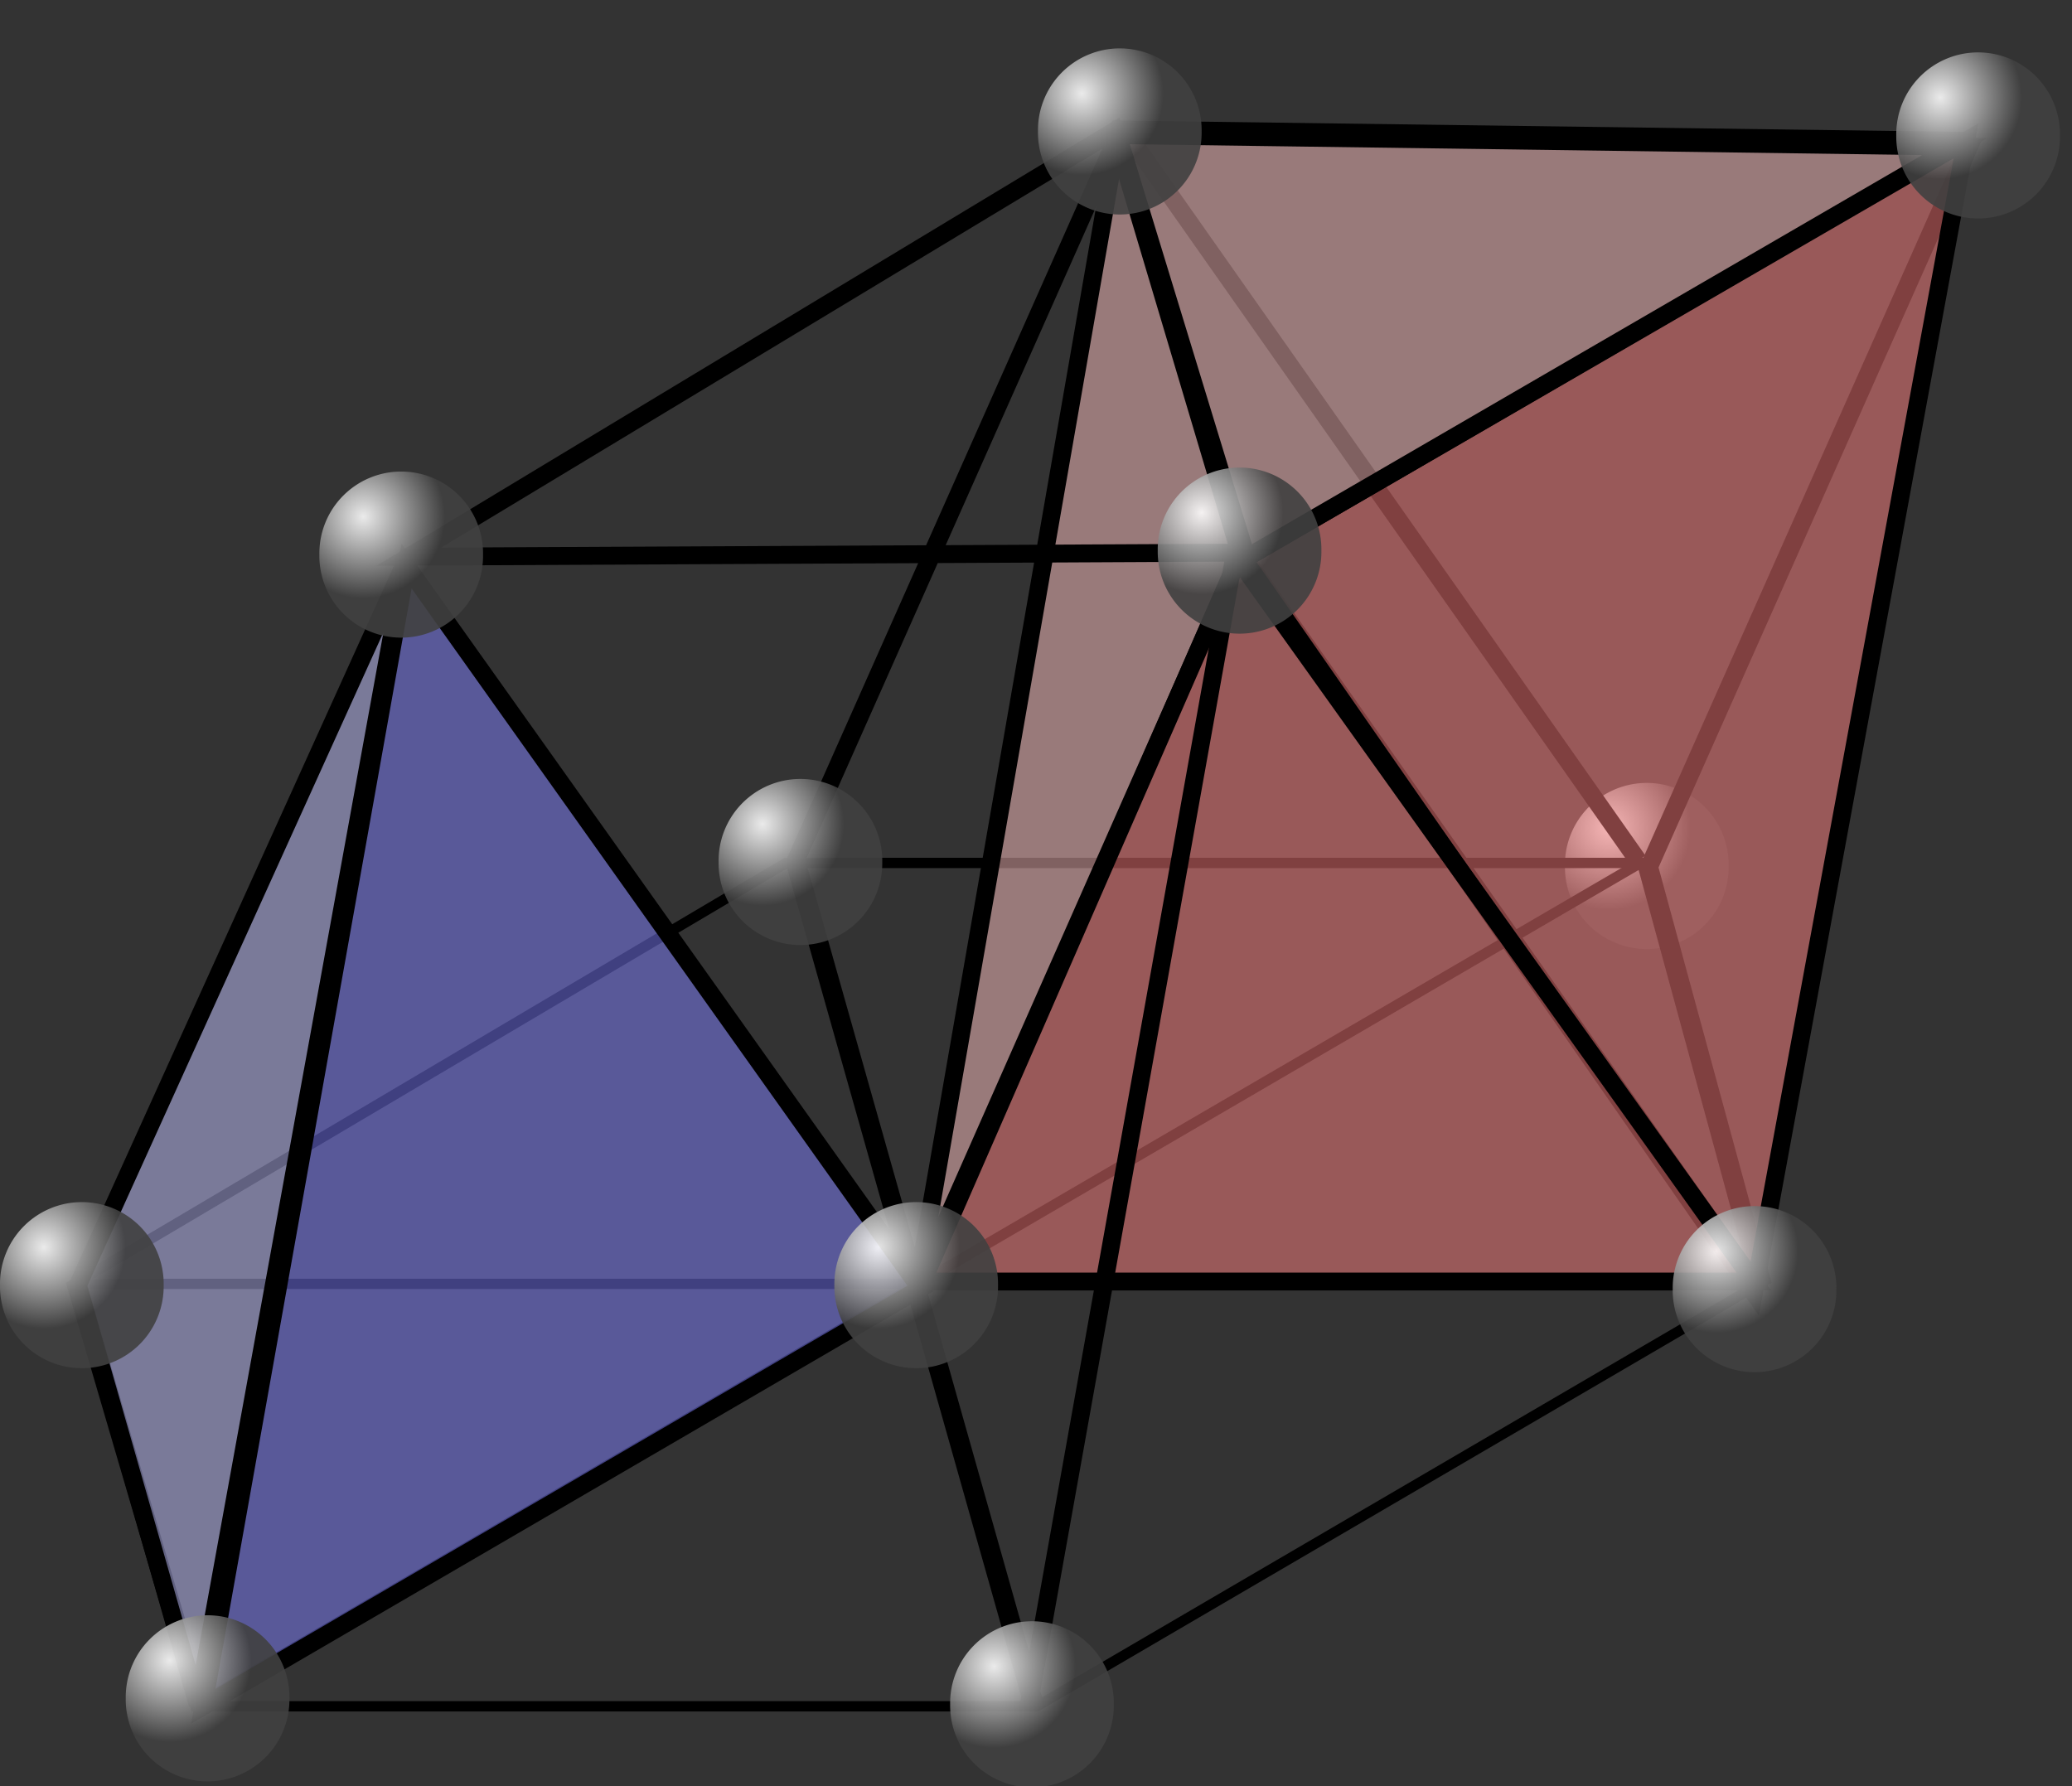
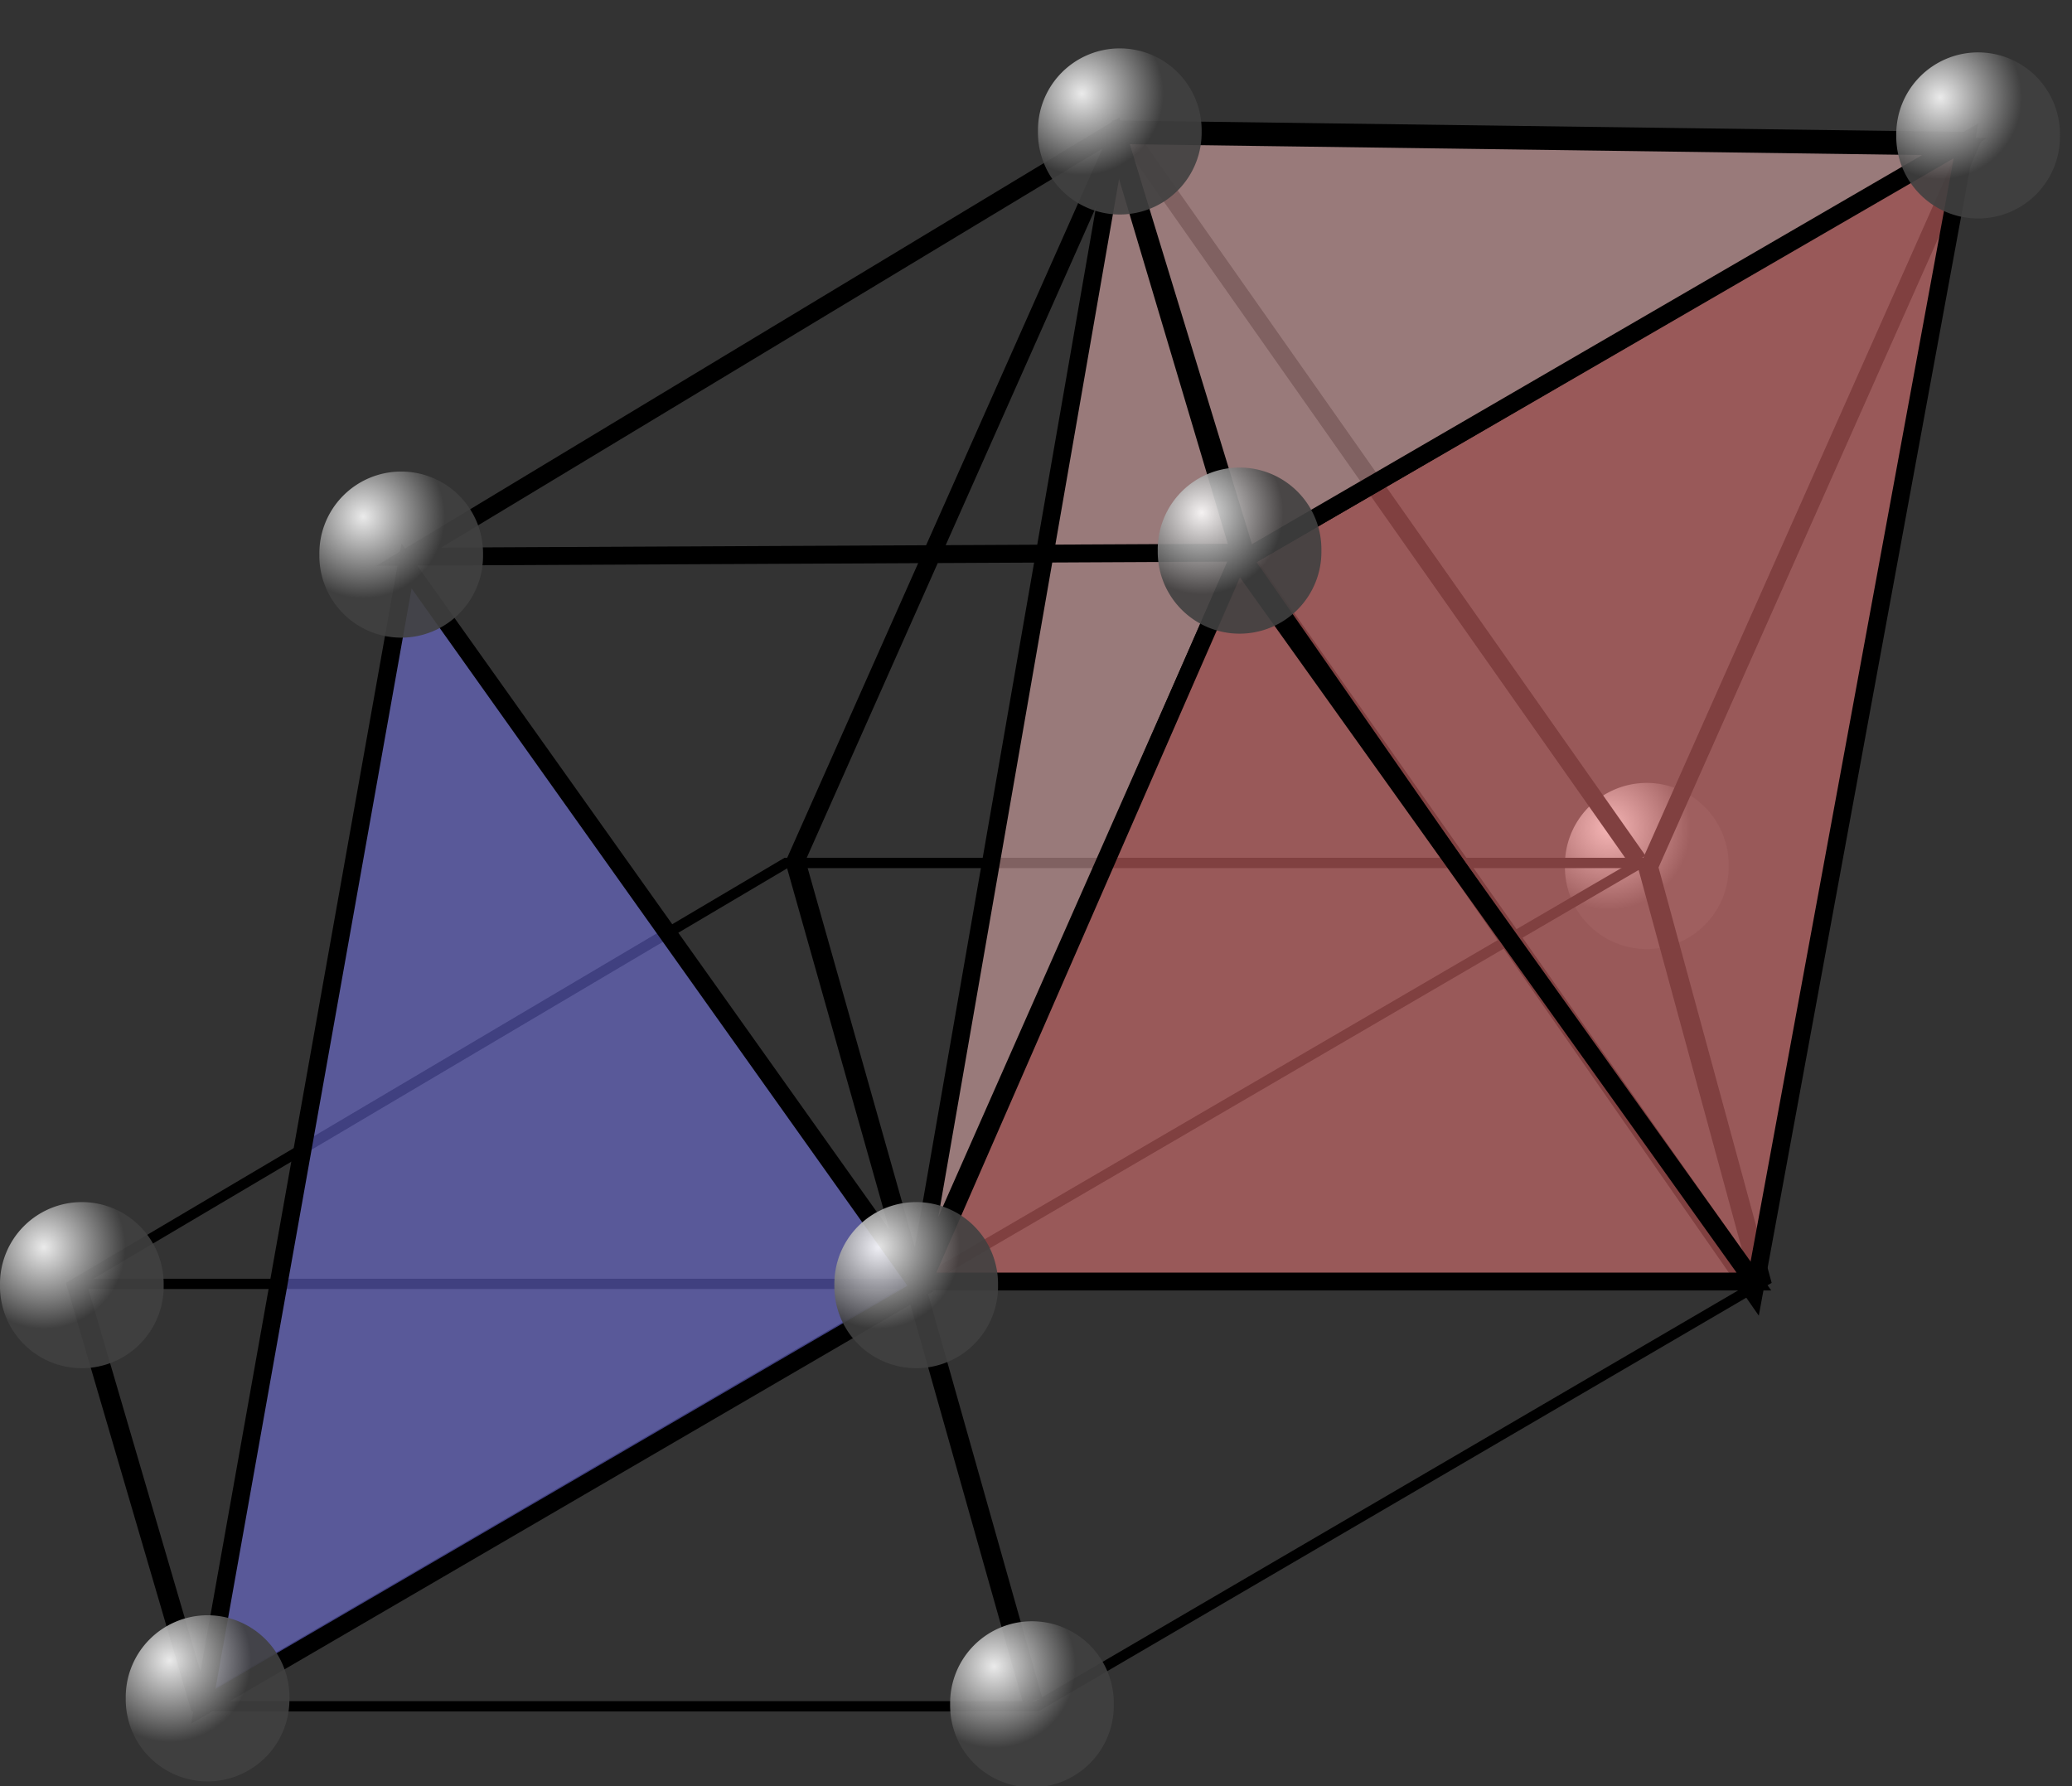
<svg xmlns="http://www.w3.org/2000/svg" xmlns:ns1="http://inkscape.sourceforge.net/DTD/sodipodi-0.dtd" xmlns:ns2="http://www.inkscape.org/namespaces/inkscape" xmlns:xlink="http://www.w3.org/1999/xlink" id="svg2" ns1:version="0.32" ns2:version="0.43" width="116" height="100" ns1:docbase="E:\Temp" ns1:docname="interstitiel.svg" version="1.0">
  <rect width="100%" height="100%" fill="#333333" stroke="none" />
  <defs id="defs5">
    <linearGradient id="linearGradient12036">
      <stop style="stop-color:#ffffff;stop-opacity:1;" offset="0" id="stop12038" />
      <stop style="stop-color:#404040;stop-opacity:1;" offset="1" id="stop12040" />
    </linearGradient>
    <radialGradient ns2:collect="always" xlink:href="#linearGradient12036" id="radialGradient12042" cx="8.269" cy="48.914" fx="8.269" fy="48.914" r="4.582" gradientUnits="userSpaceOnUse" />
    <radialGradient ns2:collect="always" xlink:href="#linearGradient12036" id="radialGradient12046" gradientUnits="userSpaceOnUse" cx="8.269" cy="48.914" fx="8.269" fy="48.914" r="4.582" />
    <radialGradient ns2:collect="always" xlink:href="#linearGradient12036" id="radialGradient12050" gradientUnits="userSpaceOnUse" cx="8.269" cy="48.914" fx="8.269" fy="48.914" r="4.582" />
    <radialGradient ns2:collect="always" xlink:href="#linearGradient12036" id="radialGradient12054" gradientUnits="userSpaceOnUse" cx="8.269" cy="48.914" fx="8.269" fy="48.914" r="4.582" />
    <radialGradient ns2:collect="always" xlink:href="#linearGradient12036" id="radialGradient12058" gradientUnits="userSpaceOnUse" cx="8.269" cy="48.914" fx="8.269" fy="48.914" r="4.582" />
    <radialGradient ns2:collect="always" xlink:href="#linearGradient12036" id="radialGradient12062" gradientUnits="userSpaceOnUse" cx="8.269" cy="48.914" fx="8.269" fy="48.914" r="4.582" />
    <radialGradient ns2:collect="always" xlink:href="#linearGradient12036" id="radialGradient12066" gradientUnits="userSpaceOnUse" cx="8.269" cy="48.914" fx="8.269" fy="48.914" r="4.582" />
    <radialGradient ns2:collect="always" xlink:href="#linearGradient12036" id="radialGradient12070" gradientUnits="userSpaceOnUse" cx="8.269" cy="48.914" fx="8.269" fy="48.914" r="4.582" />
    <radialGradient ns2:collect="always" xlink:href="#linearGradient12036" id="radialGradient12074" gradientUnits="userSpaceOnUse" cx="8.269" cy="48.914" fx="8.269" fy="48.914" r="4.582" />
    <radialGradient ns2:collect="always" xlink:href="#linearGradient12036" id="radialGradient12078" gradientUnits="userSpaceOnUse" cx="8.269" cy="48.914" fx="8.269" fy="48.914" r="4.582" />
    <radialGradient ns2:collect="always" xlink:href="#linearGradient12036" id="radialGradient12082" gradientUnits="userSpaceOnUse" cx="8.269" cy="48.914" fx="8.269" fy="48.914" r="4.582" />
  </defs>
  <ns1:namedview ns2:window-height="542" ns2:window-width="811" ns2:pageshadow="2" ns2:pageopacity="0.0" borderopacity="1.0" bordercolor="#666666" pagecolor="#ffffff" id="base" ns2:zoom="2.2371386" ns2:cx="93.538276" ns2:cy="64.838078" ns2:window-x="66" ns2:window-y="66" ns2:current-layer="svg2" />
  <path ns1:type="arc" style="opacity:0.9;fill:url(#radialGradient12050);fill-opacity:1;stroke:none;stroke-width:1;stroke-miterlimit:4;stroke-dasharray:none;stroke-dashoffset:0;stroke-opacity:1" id="path12048" ns1:cx="10.39274" ns1:cy="51.037056" ns1:rx="4.5817456" ns1:ry="4.5817456" d="M 14.974 51.037 A 4.582 4.582 0 1 1  5.811,51.037 A 4.582 4.582 0 1 1  14.974 51.037 z" transform="translate(81.801,-2.554)" />
  <g id="g2199" transform="matrix(-0.414,0.578,-1,0,157.698,33.099)">
    <path id="path2191" d="M 26.32,102.792 L 26.32,54.595 L 66.996,31.352 L 108.014,54.937 L 108.014,101.766 L 66.996,125.694 L 26.32,102.792 z " style="fill:none;fill-opacity:0.75;fill-rule:evenodd;stroke:#000000;stroke-width:1px;stroke-linecap:butt;stroke-linejoin:miter;stroke-opacity:1" />
    <path id="path2193" d="M 67.095,125.539 L 67.095,31.606" style="fill:none;fill-opacity:0.75;fill-rule:evenodd;stroke:#000000;stroke-width:1px;stroke-linecap:butt;stroke-linejoin:miter;stroke-opacity:1" />
    <path id="path2195" d="M 107.891,102.056 L 26.543,55.089" style="fill:none;fill-opacity:0.75;fill-rule:evenodd;stroke:#000000;stroke-width:1px;stroke-linecap:butt;stroke-linejoin:miter;stroke-opacity:1" />
    <path id="path2197" d="M 26.116,102.361 L 107.464,55.394" style="fill:none;fill-opacity:0.75;fill-rule:evenodd;stroke:#000000;stroke-width:1px;stroke-linecap:butt;stroke-linejoin:miter;stroke-opacity:1" />
  </g>
  <path style="fill:none;fill-opacity:0.75;fill-rule:evenodd;stroke:#000000;stroke-width:1;stroke-linecap:butt;stroke-linejoin:miter;stroke-miterlimit:4;stroke-dasharray:none;stroke-opacity:1" d="M 69.278,30.669 L 97.995,71.514" id="path2281" ns1:nodetypes="cc" />
  <path style="fill:none;fill-opacity:0.75;fill-rule:evenodd;stroke:#000000;stroke-width:1;stroke-linecap:butt;stroke-linejoin:miter;stroke-miterlimit:4;stroke-dasharray:none;stroke-opacity:1" d="M 62.991,7.341 L 91.708,48.186" id="path3158" ns1:nodetypes="cc" />
  <path style="fill:none;fill-opacity:0.75;fill-rule:evenodd;stroke:#000000;stroke-width:1px;stroke-linecap:butt;stroke-linejoin:miter;stroke-opacity:1" d="M 62.599,7.567 L 44.446,48.413" id="path3170" />
  <path style="fill:none;fill-opacity:0.75;fill-rule:evenodd;stroke:#000000;stroke-width:1px;stroke-linecap:butt;stroke-linejoin:miter;stroke-opacity:1" d="M 110.477,7.681 L 92.323,48.527" id="path5855" />
  <path style="fill:none;fill-opacity:0.75;fill-rule:evenodd;stroke:#000000;stroke-width:1px;stroke-linecap:butt;stroke-linejoin:miter;stroke-opacity:1" d="M 62.248,7.244 L 110.065,7.886" id="path5863" />
  <path style="fill:#ff8080;fill-opacity:0.502;fill-rule:evenodd;stroke:#000000;stroke-width:1px;stroke-linecap:butt;stroke-linejoin:miter;stroke-opacity:1" d="M 69.629,31.313 L 110.065,7.886 L 98.191,72.39 L 69.629,31.313 z " id="path5865" ns1:nodetypes="cccc" />
  <path style="fill:#ffc2c2;fill-opacity:0.502;fill-rule:evenodd;stroke:#000000;stroke-width:1px;stroke-linecap:butt;stroke-linejoin:miter;stroke-opacity:1" d="M 69.629,31.313 L 62.569,7.565 L 109.423,8.207 L 69.629,31.313 z " id="path6741" ns1:nodetypes="cccc" />
  <path style="fill:#ffc2c2;fill-opacity:0.502;fill-rule:evenodd;stroke:#000000;stroke-width:1px;stroke-linecap:butt;stroke-linejoin:miter;stroke-opacity:1" d="M 62.569,7.565 L 51.337,72.069 L 69.629,30.671 L 62.569,7.565 z " id="path7616" />
  <path style="fill:none;fill-opacity:0.75;fill-rule:evenodd;stroke:#000000;stroke-width:1px;stroke-linecap:butt;stroke-linejoin:miter;stroke-opacity:1" d="M 62.373,7.341 L 22.888,31.167 L 69.407,30.94 L 62.373,7.341 z " id="path3172" />
  <path style="fill:#ff8080;fill-opacity:0.502;fill-rule:evenodd;stroke:#000000;stroke-width:1px;stroke-linecap:butt;stroke-linejoin:miter;stroke-opacity:1" d="M 69.309,31.313 L 51.658,71.748 L 98.191,71.748 L 69.309,31.313 z " id="path8508" />
-   <path style="fill:none;fill-opacity:0.75;fill-rule:evenodd;stroke:#000000;stroke-width:1px;stroke-linecap:butt;stroke-linejoin:miter;stroke-opacity:1" d="M 69.18,30.713 L 57.607,95.386" id="path3160" />
  <path style="fill:#8080ff;fill-opacity:0.502;fill-rule:evenodd;stroke:#000000;stroke-width:1px;stroke-linecap:butt;stroke-linejoin:miter;stroke-opacity:1" d="M 22.76,31.684 L 11.381,95.531 L 51.523,72.141 L 22.76,31.684 z " id="path9401" />
-   <path style="fill:#c2c2ff;fill-opacity:0.502;fill-rule:evenodd;stroke:#000000;stroke-width:1px;stroke-linecap:butt;stroke-linejoin:miter;stroke-opacity:1" d="M 22.685,31.497 L 4.358,71.951 L 11.063,95.418 L 22.685,31.497 z " id="path10276" />
  <path ns1:type="arc" style="opacity:0.9;fill:url(#radialGradient12042);fill-opacity:1;stroke:none;stroke-width:1;stroke-miterlimit:4;stroke-dasharray:none;stroke-dashoffset:0;stroke-opacity:1" id="path11151" ns1:cx="10.39274" ns1:cy="51.037056" ns1:rx="4.5817456" ns1:ry="4.5817456" d="M 14.974 51.037 A 4.582 4.582 0 1 1  5.811,51.037 A 4.582 4.582 0 1 1  14.974 51.037 z" transform="translate(1.229,44.046)" />
-   <path ns1:type="arc" style="opacity:0.9;fill:url(#radialGradient12046);fill-opacity:1;stroke:none;stroke-width:1;stroke-miterlimit:4;stroke-dasharray:none;stroke-dashoffset:0;stroke-opacity:1" id="path12044" ns1:cx="10.39274" ns1:cy="51.037056" ns1:rx="4.5817456" ns1:ry="4.5817456" d="M 14.974 51.037 A 4.582 4.582 0 1 1  5.811,51.037 A 4.582 4.582 0 1 1  14.974 51.037 z" transform="translate(34.419,-2.777)" />
-   <path ns1:type="arc" style="opacity:0.9;fill:url(#radialGradient12054);fill-opacity:1;stroke:none;stroke-width:1;stroke-miterlimit:4;stroke-dasharray:none;stroke-dashoffset:0;stroke-opacity:1" id="path12052" ns1:cx="10.39274" ns1:cy="51.037056" ns1:rx="4.5817456" ns1:ry="4.5817456" d="M 14.974 51.037 A 4.582 4.582 0 1 1  5.811,51.037 A 4.582 4.582 0 1 1  14.974 51.037 z" transform="translate(87.835,21.137)" />
+   <path ns1:type="arc" style="opacity:0.9;fill:url(#radialGradient12054);fill-opacity:1;stroke:none;stroke-width:1;stroke-miterlimit:4;stroke-dasharray:none;stroke-dashoffset:0;stroke-opacity:1" id="path12052" ns1:cx="10.39274" ns1:cy="51.037056" ns1:rx="4.5817456" ns1:ry="4.5817456" d="M 14.974 51.037 A 4.582 4.582 0 1 1  14.974 51.037 z" transform="translate(87.835,21.137)" />
  <path ns1:type="arc" style="opacity:0.9;fill:url(#radialGradient12058);fill-opacity:1;stroke:none;stroke-width:1;stroke-miterlimit:4;stroke-dasharray:none;stroke-dashoffset:0;stroke-opacity:1" id="path12056" ns1:cx="10.39274" ns1:cy="51.037056" ns1:rx="4.5817456" ns1:ry="4.5817456" d="M 14.974 51.037 A 4.582 4.582 0 1 1  5.811,51.037 A 4.582 4.582 0 1 1  14.974 51.037 z" transform="translate(40.9,20.914)" />
  <path ns1:type="arc" style="opacity:0.9;fill:url(#radialGradient12062);fill-opacity:1;stroke:none;stroke-width:1;stroke-miterlimit:4;stroke-dasharray:none;stroke-dashoffset:0;stroke-opacity:1" id="path12060" ns1:cx="10.39274" ns1:cy="51.037056" ns1:rx="4.5817456" ns1:ry="4.5817456" d="M 14.974 51.037 A 4.582 4.582 0 1 1  5.811,51.037 A 4.582 4.582 0 1 1  14.974 51.037 z" transform="translate(47.382,44.381)" />
  <path ns1:type="arc" style="opacity:0.9;fill:url(#radialGradient12066);fill-opacity:1;stroke:none;stroke-width:1;stroke-miterlimit:4;stroke-dasharray:none;stroke-dashoffset:0;stroke-opacity:1" id="path12064" ns1:cx="10.39274" ns1:cy="51.037056" ns1:rx="4.5817456" ns1:ry="4.5817456" d="M 14.974 51.037 A 4.582 4.582 0 1 1  5.811,51.037 A 4.582 4.582 0 1 1  14.974 51.037 z" transform="translate(-5.811,20.914)" />
  <path ns1:type="arc" style="opacity:0.9;fill:url(#radialGradient12070);fill-opacity:1;stroke:none;stroke-width:1;stroke-miterlimit:4;stroke-dasharray:none;stroke-dashoffset:0;stroke-opacity:1" id="path12068" ns1:cx="10.39274" ns1:cy="51.037056" ns1:rx="4.5817456" ns1:ry="4.5817456" d="M 14.974 51.037 A 4.582 4.582 0 1 1  5.811,51.037 A 4.582 4.582 0 1 1  14.974 51.037 z" transform="translate(12.069,-19.987)" />
  <path ns1:type="arc" style="opacity:0.9;fill:url(#radialGradient12074);fill-opacity:1;stroke:none;stroke-width:1;stroke-miterlimit:4;stroke-dasharray:none;stroke-dashoffset:0;stroke-opacity:1" id="path12072" ns1:cx="10.39274" ns1:cy="51.037056" ns1:rx="4.5817456" ns1:ry="4.5817456" d="M 14.974 51.037 A 4.582 4.582 0 1 1  5.811,51.037 A 4.582 4.582 0 1 1  14.974 51.037 z" transform="translate(59.004,-20.21)" />
  <path ns1:type="arc" style="opacity:0.9;fill:url(#radialGradient12078);fill-opacity:1;stroke:none;stroke-width:1;stroke-miterlimit:4;stroke-dasharray:none;stroke-dashoffset:0;stroke-opacity:1" id="path12076" ns1:cx="10.39274" ns1:cy="51.037056" ns1:rx="4.5817456" ns1:ry="4.5817456" d="M 14.974 51.037 A 4.582 4.582 0 1 1  5.811,51.037 A 4.582 4.582 0 1 1  14.974 51.037 z" transform="translate(52.299,-43.678)" />
  <path ns1:type="arc" style="opacity:0.9;fill:url(#radialGradient12082);fill-opacity:1;stroke:none;stroke-width:1;stroke-miterlimit:4;stroke-dasharray:none;stroke-dashoffset:0;stroke-opacity:1" id="path12080" ns1:cx="10.39274" ns1:cy="51.037056" ns1:rx="4.5817456" ns1:ry="4.5817456" d="M 14.974 51.037 A 4.582 4.582 0 1 1  5.811,51.037 A 4.582 4.582 0 1 1  14.974 51.037 z" transform="translate(100.351,-43.454)" />
</svg>